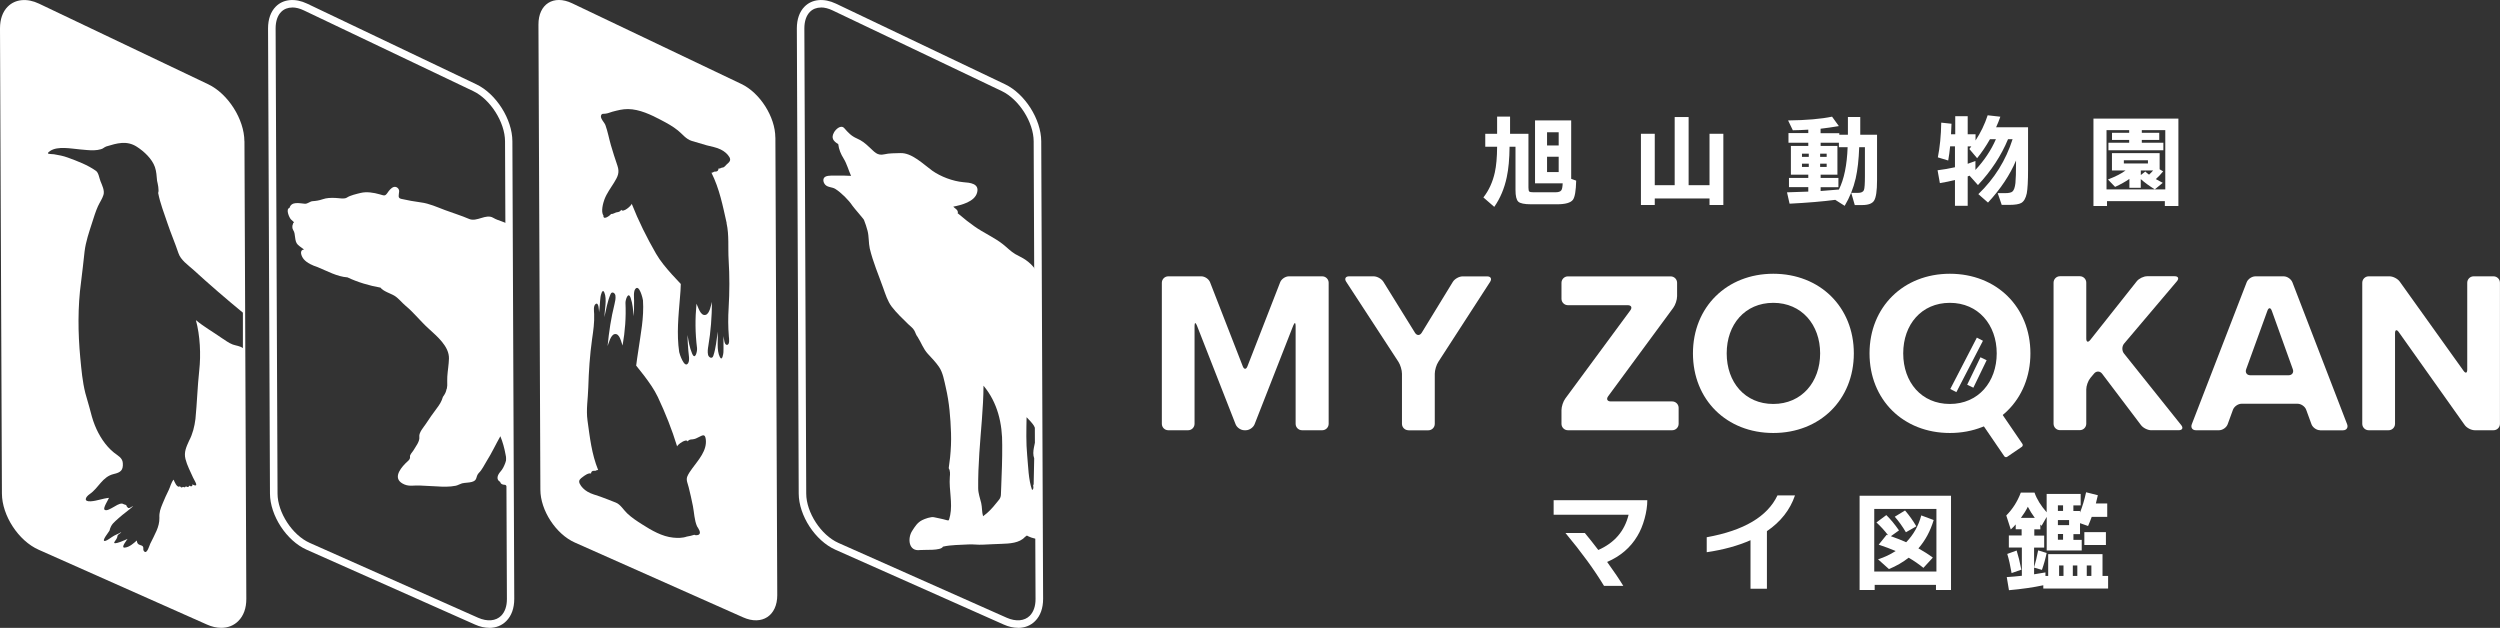
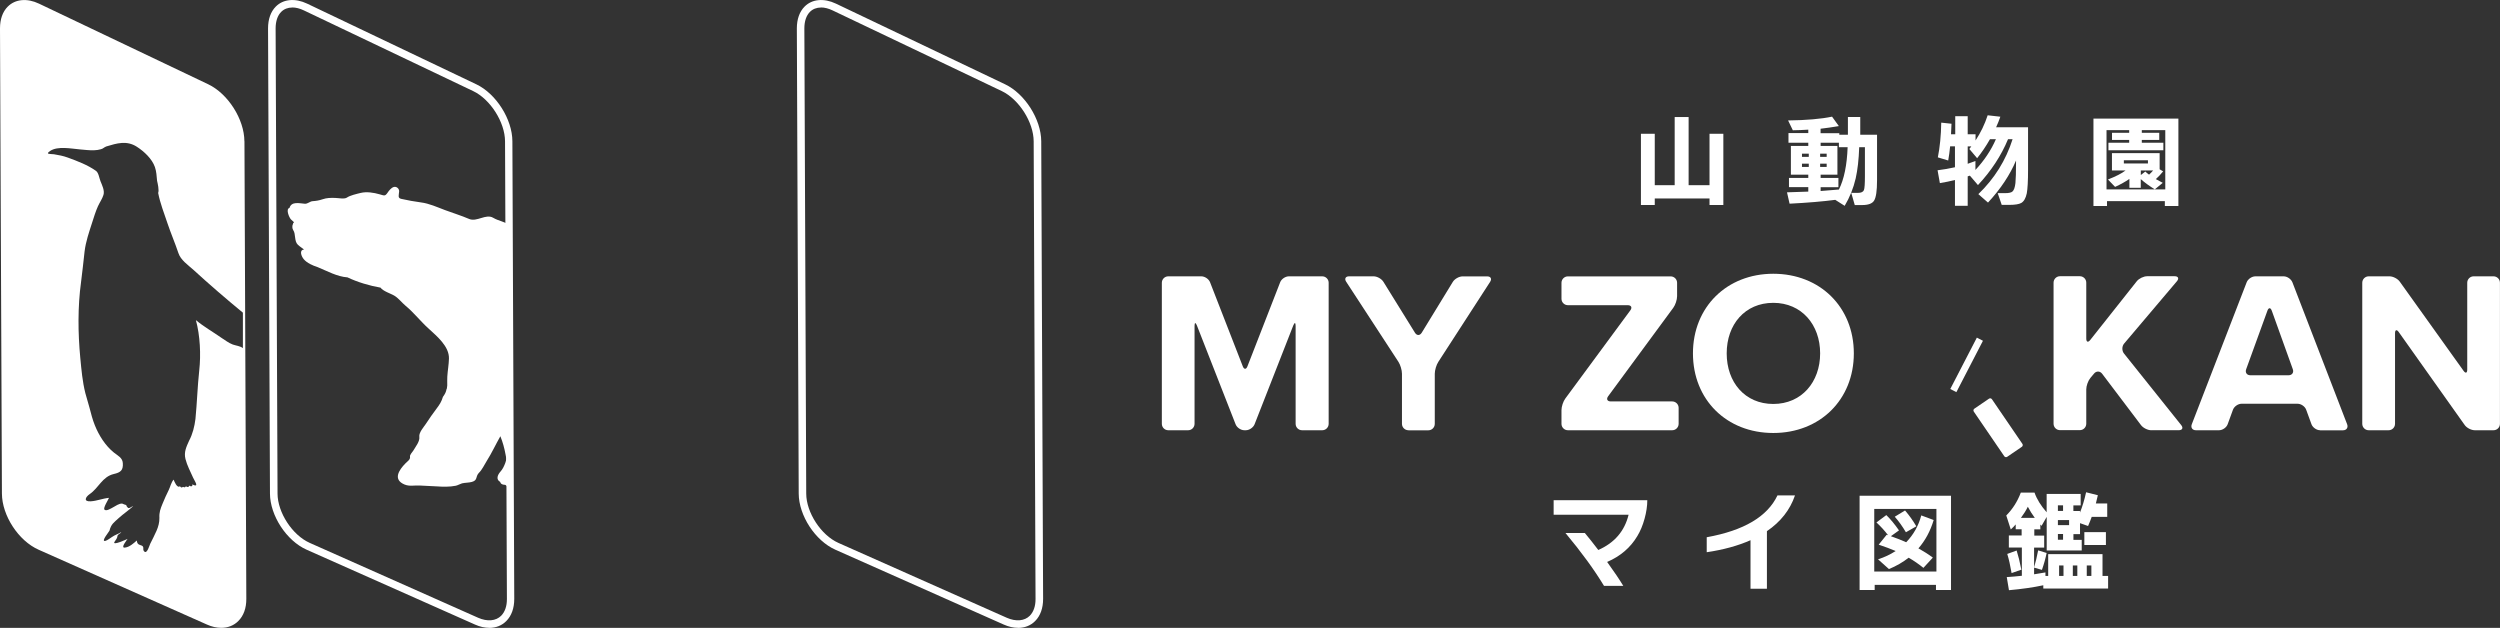
<svg xmlns="http://www.w3.org/2000/svg" id="_レイヤー_2" data-name="レイヤー 2" viewBox="0 0 455.61 114.42">
  <rect x="0" y="0" width="455.61" height="114.42" fill="#333333" stroke="none" />
  <defs>
    <style>
      .cls-1 {
        fill: #fff;
        stroke-width: 0px;
      }
    </style>
  </defs>
  <g id="_売店" data-name="売店">
    <g>
      <g>
        <g>
          <path class="cls-1" d="m185.53,114.42c-.84,0-1.72-.2-2.61-.6l-30.68-13.64c-3.67-1.63-6.66-6.22-6.68-10.23l-.34-84.77c0-1.67.48-3.05,1.42-3.99,1.35-1.36,3.51-1.57,5.7-.53l30.83,14.7c3.61,1.72,6.57,6.38,6.59,10.39l.34,83.39c0,1.68-.49,3.08-1.45,4.04-.81.82-1.89,1.25-3.12,1.25ZM149.63,1.37c-.8,0-1.5.27-2.02.79-.67.67-1.02,1.72-1.02,3.02l.34,84.77c.01,3.46,2.7,7.58,5.86,8.99l30.68,13.64c1.67.74,3.24.6,4.2-.36.69-.7,1.06-1.76,1.05-3.07l-.34-83.39c-.01-3.47-2.67-7.66-5.81-9.16l-30.83-14.7c-.75-.36-1.46-.54-2.12-.54Z" />
-           <path class="cls-1" d="m189.65,51.13c-.68-.39-.58-1.4-.98-2.03-.44-.68-1.06-1.24-1.72-1.71-.61-.44-1.28-.7-1.92-1.08-.82-.48-1.48-1.19-2.23-1.78-1.6-1.27-3.55-2.09-5.22-3.28-.93-.66-1.83-1.35-2.69-2.1-.74-.64-.19,0-.35-.62-.1-.38-.58-.59-.81-.87,1.45-.29,3.89-.88,4.34-2.55.46-1.68-1.31-1.82-2.53-1.91-1.91-.18-4.11-1.01-5.66-2.11-1.61-1.16-3.7-3.29-5.83-3.19-.94.04-1.96,0-2.87.22-1.35.32-1.83-.49-2.8-1.34-.72-.68-1.3-1.15-2.22-1.55-1.03-.45-1.58-1.06-2.29-1.87-.62-.7-1.57.21-1.87.76-.58,1.05-.13,1.59.77,2.15.11.97.47,1.81.98,2.63.57.91.9,2.15,1.35,3.15-.86-.03-1.72-.08-2.58-.05-.56.02-1.52-.07-2.04.17-.63.29-.47,1.07-.09,1.49.47.51,1.27.41,1.83.76,1.06.66,2.46,2.04,3.14,3.08.22.34,2.14,2.52,2.1,2.59.25.62.48,1.32.65,1.98.27,1.07.17,2.15.4,3.21.59,2.49,1.6,4.8,2.45,7.2.41,1.15.81,2.44,1.56,3.42.88,1.15,1.96,2.15,2.98,3.16.35.35.89.72,1.12,1.16.24.4.28.78.61,1.18.66,1.03,1.03,2.19,1.88,3.1.68.72,1.45,1.54,2.01,2.35.72,1.02.97,2.57,1.25,3.78.64,2.74.85,5.49.95,8.29.05,1.48-.02,2.97-.17,4.44-.07.66-.15,1.31-.25,1.96.3.49.25,1.08.2,1.62-.17,2.34.53,4.69.06,7,.09-.41-.12.47-.11.43-.13.44-.06.56-.57.41-.76-.23-1.51-.34-2.26-.52-.53-.13-1.67.28-2.16.53-.88.44-1.33,1.19-1.84,1.99-.84,1.32-.66,3.76,1.46,3.46.74-.09,3.83.17,4.17-.62,1.56-.35,3.02-.29,4.62-.4.84-.06,1.74.1,2.66.04,1.16-.07,2.31-.1,3.47-.15,1.36-.05,3.19-.13,4.19-1.25.48-.29.17-.35.68-.09.59.29,1.55.51,2.22.52m-7.04-17.17c.02,2.52-.08,5.03-.18,7.54-.02.5-.04,1.01-.06,1.51-.03.68-.42.98-.83,1.5-.71.91-1.47,1.73-2.42,2.41-.23-.75-.16-1.64-.34-2.41-.22-.94-.54-1.71-.55-2.7-.02-2.13.07-4.27.21-6.39.26-4.12.74-8.15.76-12.29,2.58,3.08,3.45,6.92,3.41,10.84.02,3.19,0-.84,0,0Zm5.73,7.18c-.26.08.21.72-.29,1-.68-1.96-.69-4.26-.89-6.31-.22-2.32-.15-4.62-.11-6.96,1.03,1.1,1.98,1.92,1.76,3.54-.16,1.24-.84,2.73-.37,3.96" />
        </g>
-         <path class="cls-1" d="m141.3,25.07c-.01-3.76-2.8-8.16-6.2-9.77L104.27.6c-3.39-1.62-6.16.14-6.14,3.89l.35,84.77c.01,3.76,2.84,8.08,6.27,9.61l30.68,13.64c3.43,1.53,6.23-.3,6.22-4.06l-.34-83.39Zm-15.8,63.7c.29,1.15.55,2.31.78,3.47.23,1.17.26,2.58.75,3.68.2.33.85,1.19.32,1.52-.16.1-.65.16-.81.02-.46.14-.9.27-1.38.33-.77.28-1.67.27-2.47.19-2.01-.19-3.97-1.33-5.64-2.4-.98-.62-1.93-1.24-2.77-2.04-.65-.62-1.21-1.61-2.04-1.94-.94-.37-1.85-.74-2.8-1.08-.74-.27-1.72-.5-2.38-.92.21.13-.49-.28,0,0-.56-.32-1.15-.88-1.42-1.47-.28-.62.15-.9.56-1.21.36-.27,1.01-.76,1.51-.63,0-.31.24-.53.56-.49.44.06.32-.17.74-.14-1.19-2.93-1.51-5.93-1.94-9.02-.28-1.99.09-4.02.14-6.01.09-2.95.28-5.89.69-8.81.23-1.58.44-3,.38-4.6-.02-.46-.18-1.48.26-1.81.61-.46.61,1.28.63,1.51.15-.93.14-1.88.27-2.81.03-.24.34-1.66.7-.8.51,1.21.04,3.2,0,4.49.3-1.33.58-2.92,1.12-4.17.24-.62.84-.24.9.24.07.52-.05,1.06-.17,1.56-.63,2.5-1.01,5.07-1.26,7.64.22-.58.57-2.03,1.28-2.18.94-.19,1.2,1.49,1.45,2.08.46-2.63.65-5.11.53-7.77-.02-.56.51-2.19.95-.89.36,1.06.45,2.19.53,3.31.1-.93.08-1.87.09-2.81,0-.56-.14-1.65.21-2.13.73-1,1.39,1.79,1.41,2.05.21,3.18-.43,6.17-.87,9.3-.12.88-.28,1.71-.37,2.6.49.6.97,1.2,1.43,1.81.93,1.23,1.85,2.51,2.51,3.9,1.36,2.88,2.59,5.96,3.52,9.01.11-.35,1.66-1.49,1.93-.9.26-.4.54-.34.94-.39.44-.06.7-.2,1.12-.42.7-.36,1.09-.58,1.23.38.29,2.07-1.35,3.81-2.45,5.33-.34.47-.72.99-.93,1.53-.23.6.11,1.29.26,1.89Zm6.91-48.1c.49,2.18.24,4.5.38,6.72.18,2.89.17,5.81,0,8.69-.11,1.82-.11,3.44.04,5.26.02.28.23,1.55-.38,1.51-.49-.03-.52-1.27-.57-1.6-.08.97.01,1.95-.04,2.93-.01.25-.21,1.74-.65.89-.63-1.21-.31-3.31-.38-4.64-.21,1.4-.35,3.07-.81,4.41-.2.66-.85.31-.96-.18-.12-.54-.04-1.1.05-1.63.45-2.64.64-5.33.66-8.01-.18.61-.42,2.15-1.14,2.36-.96.28-1.37-1.44-1.68-2.03-.26,2.76-.24,5.35.1,8.09.07.58-.34,2.31-.9.99-.46-1.07-.65-2.23-.82-3.38-.02.97.07,1.94.14,2.91.04.58.29,1.7-.04,2.22-.68,1.09-1.59-1.74-1.63-2.01-.49-3.33-.13-6.62.14-9.95.07-.85.14-1.62.15-2.47-.56-.58-1.1-1.16-1.63-1.75-1.05-1.18-2.11-2.42-2.9-3.8-1.66-2.88-3.2-5.98-4.41-9.06-.09.38-1.59,1.69-1.92,1.09-.23.44-.53.39-.94.49-.18.04-.66.36-.87.26-.25.32-1.51,1.26-1.43.28-.5-.66-.06-2.26.19-2.93.43-1.13,1.15-2.07,1.77-3.08.69-1.12,1.01-1.82.59-3.06-.42-1.24-.83-2.48-1.19-3.74-.35-1.21-.57-2.48-1-3.66-.18-.49-1.01-1.22-.78-1.78.16-.4.55-.22.84-.3.4-.04.81-.24,1.22-.35.96-.25,1.84-.49,2.85-.48,2.08.02,4.23,1.05,6.04,2.01,1.07.56,2.1,1.12,3.04,1.88.86.69,1.46,1.58,2.52,1.91.92.29,1.82.55,2.75.81.79.21,1.82.38,2.54.76-.23-.12.53.25,0,0,.6.28,1.26.81,1.59,1.4.34.62-.08.94-.48,1.29-.18.16-.45.58-.75.59-.3.01-.45.25-.77.19.02.32-.21.57-.53.55-.46-.03-.32.2-.75.21,1.47,2.94,2.06,6.01,2.77,9.17Z" />
        <g>
          <path class="cls-1" d="m89.17,114.42c-.84,0-1.72-.2-2.61-.6l-30.68-13.64c-3.67-1.63-6.66-6.22-6.68-10.23l-.35-84.77c0-1.67.48-3.05,1.42-3.99,1.35-1.36,3.51-1.57,5.7-.53l30.83,14.7c3.62,1.72,6.57,6.38,6.58,10.39l.34,83.39c0,1.68-.49,3.08-1.45,4.04-.81.82-1.89,1.25-3.12,1.25ZM53.27,1.37c-.8,0-1.5.27-2.02.79-.67.67-1.02,1.72-1.02,3.02l.35,84.77c.01,3.46,2.7,7.58,5.87,8.99l30.68,13.64c1.67.74,3.24.6,4.2-.36.69-.7,1.06-1.76,1.05-3.07l-.34-83.39c-.01-3.47-2.67-7.67-5.81-9.16L55.39,1.9c-.75-.36-1.46-.54-2.12-.54Z" />
          <path class="cls-1" d="m92.94,41.06c-.94-.67-2.09-.79-3.06-1.37-1.33-.79-2.98.82-4.39.21-1.42-.61-2.96-1.08-4.41-1.62-1.41-.53-2.86-1.2-4.36-1.39-1.23-.16-2.4-.38-3.61-.65-.69-.15-.4-.72-.37-1.35.04-.52-.5-.98-1.02-.8-.46.17-.84.66-1.1,1.05-.45.65-.6.51-1.41.28-1.1-.32-2.4-.53-3.52-.25-.69.17-1.89.44-2.47.84-.46.32-1.57.07-2.15.06-.82-.02-1.51-.02-2.29.25-.62.21-1.15.3-1.78.34-.55.03-.9.52-1.47.47-.95-.07-2.41-.48-2.77.76-.73.2-.06,1.75.26,2.09.15.14.3.28.46.42.24.21-.12.2-.08.41-.18.3-.16.86.05,1.15.48.68.14,1.99.84,2.65.39.37.75.55,1.13.87-.96.07-.48,1.27-.06,1.76.6.71,1.65,1.16,2.52,1.44,1.74.71,3.55,1.74,5.45,1.87,1.81.87,4.04,1.53,6.02,1.87.47.65,1.77,1.04,2.46,1.43.82.48,1.38,1.27,2.1,1.87,1.55,1.28,2.73,2.85,4.21,4.17,1.52,1.41,3.76,3.22,3.7,5.47-.03,1.09-.23,2.17-.3,3.26-.04.54,0,1.08-.01,1.62,0,.16-.16,1.26-.11.53-.09.69-.32,1.06-.68,1.56-.24.84-.63,1.44-1.14,2.11-.71.92-1.35,1.88-1.99,2.84-.38.56-1.27,1.56-1.17,2.3.12.85-.63,1.74-1.09,2.53-.17.28-.67.76-.61,1.12.09.52-.44.82-.86,1.25-1.13,1.16-2.33,2.92-.11,3.83.89.36,1.74.13,2.66.17,1.07.05,2.13.09,3.19.16,1.1.08,2.39.11,3.48-.12.36-.08.75-.32,1.12-.43.59-.14,1.2-.1,1.79-.26,1.09-.3.65-.93,1.24-1.6.67-.66.97-1.42,1.47-2.21.94-1.49,1.63-3.01,2.49-4.52.45,1.14.72,2.11.94,3.3.13.7.22.85-.04,1.56-.23.61-.47,1.13-.9,1.61-.48.54-.87,1.39-.03,1.86.1.43.52.52.9.53.46.19.11.3.63.33.08-13.13.16-26.25.24-39.38.02-2.75.03-5.5.05-8.24-1.06-.75,0,0,0,0Z" />
        </g>
        <path class="cls-1" d="m44.54,25.75c-.02-4.01-2.97-8.66-6.59-10.39L7.12.67C4.93-.38,2.77-.16,1.42,1.2.48,2.13,0,3.51,0,5.18l.35,84.77c.02,4.01,3.01,8.6,6.68,10.23l30.68,13.64c.89.4,1.77.6,2.61.6,1.23,0,2.31-.43,3.12-1.25.96-.96,1.46-2.35,1.45-4.04l-.34-83.39Zm-.27,37.7c-.47-.39-1.28-.46-1.84-.66-.74-.27-1.44-.82-2.1-1.24-1.54-1.08-3.17-2-4.63-3.21.77,2.81.93,6.29.61,9.18-.32,2.93-.4,5.89-.69,8.83-.17,1.36-.51,2.76-1.16,3.97-.51,1.13-.97,2.08-.66,3.33.3,1.18.89,2.27,1.38,3.38.29.65,1.24,1.92-.15,1.25.16.44-.35.4-.56.22-.05.35-.41.3-.59.11-.09.2-.24.25-.43.15-.21-.14-.27.36-.66-.15-.5.45-1.06-.92-1.14-1.2-.44.44-.62,1.33-.9,1.89-.41.81-.78,1.65-1.13,2.5-.38.92-.63,1.58-.57,2.58.01.83-.19,1.58-.52,2.34-.35.81-.76,1.58-1.15,2.37-.13.26-.56,1.87-1.06,1.44-.51-.43.21-.94-.74-1.19-.46-.12-.61-.37-.65-.84-.57.51-1.35,1.21-2.15,1.29-.92.15.37-1.42.47-1.58-.18.08-2.75,1.27-2.41.57.26-.44.51-.6.57-1.11.03-.31.56-.41.69-.71-.53.36-1.17.52-1.69.9-.41.25-.77.58-1.23.72-.86.17.72-1.7.77-1.87.3-1.2.81-1.49,1.7-2.31.83-.75,1.78-1.38,2.61-2.15-.3.03-.61.46-.92.31-.17-.14-.29-.31-.34-.52-.24-.06-.48-.15-.71-.26-.55-.08-1.25.45-1.71.69-.31.16-1.2.75-1.54.41-.3-.29.68-1.78.82-2.15-1.13.1-2.19.56-3.32.63-1.33.09-1.03-.74-.19-1.32,1.66-1.14,2.27-3.16,4.4-3.66,1.22-.28,1.72-.67,1.63-1.98-.06-.99-.91-1.35-1.63-1.93-1.57-1.27-2.72-3.11-3.47-4.97-.42-1.04-.69-2.11-.97-3.19-.23-.9-.53-1.77-.76-2.67-.53-2.11-.71-4.24-.92-6.41-.43-4.56-.48-9.3.14-13.84.25-1.82.42-3.7.64-5.55.22-1.83.83-3.56,1.39-5.31.32-1,.62-1.99,1.05-2.95.31-.68.78-1.34,1-2.05.25-.79-.24-1.76-.53-2.48-.23-.55-.34-1.56-.83-1.91-1.53-1.09-3.4-1.79-5.15-2.43-.84-.31-1.65-.45-2.52-.6-.51-.08-1.7.08-.69-.6,1.39-.94,3.89-.41,5.47-.28.85.07,1.71.19,2.57.15.43-.02.77-.06,1.19-.18.43-.09.61-.38,1.03-.52,1.92-.58,3.7-1.12,5.54.06,1.31.84,2.78,2.2,3.3,3.71.27.77.32,1.68.39,2.49.12.53.4,1.69.2,2.23.37,1.9,1.09,3.7,1.7,5.53.61,1.82,1.38,3.59,1.99,5.42.42,1.27,1.71,2.14,2.71,3.03,2.93,2.69,5.97,5.3,9.04,7.83v6.49Z" />
      </g>
      <g>
        <g>
-           <path class="cls-1" d="m284.78,33.41h-5.03v-11.47h6.59v10.65l.91.33c-.04,1.85-.24,3.01-.6,3.5-.42.54-1.38.81-2.91.81h-4.7c-1.22,0-2-.16-2.34-.48-.34-.32-.51-1.03-.51-2.14v-7.87h-1.08c-.02,2.21-.19,4.06-.51,5.54-.43,2.05-1.19,3.86-2.28,5.42l-1.98-1.72c1-1.28,1.69-2.8,2.08-4.54.27-1.22.41-2.79.42-4.7h-2.16v-2.36h2.16v-3.13h2.36v3.13h3.35v9.79c0,.4.05.65.16.74.11.09.36.13.75.13h3.99c.55,0,.91-.11,1.08-.35.15-.19.23-.62.26-1.28m-.73-9.31h-2.12v2.41h2.12v-2.41Zm0,4.46h-2.12v2.8h2.12v-2.8Z" />
          <polygon class="cls-1" points="314.07 37.36 311.55 37.36 311.55 36.17 301.57 36.17 301.57 37.36 299.05 37.36 299.05 24.38 301.57 24.38 301.57 33.75 305.2 33.75 305.2 21.33 307.74 21.33 307.74 33.75 311.55 33.75 311.55 24.38 314.07 24.38 314.07 37.36" />
          <path class="cls-1" d="m334.47,36.42c-2.21.29-4.98.53-8.33.7l-.47-2.07c1.3-.04,2.6-.08,3.88-.13v-.81h-3.52v-1.68h3.52v-.6h-3.17v-5.23h3.17v-.59h-3.61v-1.76h3.61v-.62c-.94.06-1.88.1-2.82.11l-.86-1.79c3.33-.04,6-.27,8.01-.69l1.24,1.72c-1.21.21-2.32.36-3.33.48v.81h3.41v.29h1.57v-3.24h2.25v3.24h3.06v8.29c0,1.92-.18,3.16-.55,3.73-.33.52-1.05.79-2.16.79h-1.35l-.64-2.22h1.21c.6,0,.96-.17,1.1-.51.12-.3.18-1.15.18-2.54v-5.27h-1.04c-.08,2.27-.3,4.16-.64,5.67-.41,1.78-1.08,3.45-2.01,5.01l-1.7-1.08Zm-4.83-8.42h-1.24v.59h1.24v-.59Zm0,1.83h-1.24v.59h1.24v-.59Zm3.26-1.83h-1.19v.59h1.19v-.59Zm0,1.83h-1.19v.59h1.19v-.59Zm-1.1,4.98c1.29-.09,2.4-.18,3.33-.27.94-1.87,1.47-4.44,1.59-7.72h-1.59v-.81h-3.33v.59h3.06v5.23h-3.06v.6h3.24v1.68h-3.24v.7Z" />
-           <path class="cls-1" d="m359,32.01c-.08.02-.22.07-.4.13v5.36h-2.32v-4.7c-.86.22-1.77.41-2.75.57l-.42-2.34c1.09-.13,2.14-.32,3.17-.55v-3.81h-.88c-.1.96-.21,1.82-.35,2.58l-1.89-.57c.37-1.85.58-3.96.62-6.33l1.87.2c-.02.66-.05,1.3-.09,1.92h.77v-3.29h2.27v3.29h1.43v1.13c.94-1.43,1.68-2.96,2.21-4.59l2.31.26c-.21.61-.46,1.25-.77,1.92h5.82v7.76c0,2.03-.08,3.45-.23,4.28-.19.89-.52,1.48-1.01,1.76-.41.23-1.14.35-2.19.35h-1.37l-.73-2.14h1.36c.66,0,1.1-.1,1.32-.29.28-.24.46-.75.55-1.56.07-.68.11-1.99.11-3.93v-.17c-1.11,2.63-2.81,5.19-5.11,7.67l-1.76-1.54c2.93-2.82,5.01-6.15,6.24-10.01h-.83c-1.25,3.01-3.08,5.8-5.48,8.36l-1.5-1.68.05-.04Zm-.4-2.16c.46-.15.93-.32,1.41-.51v1.63c1.61-1.73,2.86-3.6,3.73-5.6h-1.08c-.73,1.28-1.51,2.43-2.34,3.46l-1.42-1.68s.16-.19.36-.47h-.66v3.18Z" />
+           <path class="cls-1" d="m359,32.01c-.08.02-.22.07-.4.13v5.36h-2.32v-4.7c-.86.22-1.77.41-2.75.57l-.42-2.34c1.09-.13,2.14-.32,3.17-.55v-3.81h-.88c-.1.96-.21,1.82-.35,2.58l-1.89-.57c.37-1.85.58-3.96.62-6.33l1.87.2c-.02.66-.05,1.3-.09,1.92h.77v-3.29h2.27v3.29h1.43v1.13c.94-1.43,1.68-2.96,2.21-4.59l2.31.26c-.21.61-.46,1.25-.77,1.92h5.82v7.76c0,2.03-.08,3.45-.23,4.28-.19.89-.52,1.48-1.01,1.76-.41.23-1.14.35-2.19.35h-1.37l-.73-2.14h1.36c.66,0,1.1-.1,1.32-.29.28-.24.46-.75.55-1.56.07-.68.11-1.99.11-3.93v-.17c-1.11,2.63-2.81,5.19-5.11,7.67l-1.76-1.54c2.93-2.82,5.01-6.15,6.24-10.01h-.83c-1.25,3.01-3.08,5.8-5.48,8.36Zm-.4-2.16c.46-.15.93-.32,1.41-.51v1.63c1.61-1.73,2.86-3.6,3.73-5.6h-1.08c-.73,1.28-1.51,2.43-2.34,3.46l-1.42-1.68s.16-.19.36-.47h-.66v3.18Z" />
          <path class="cls-1" d="m397,37.54h-2.47v-.89h-10.54v.89h-2.47v-15.92h15.48v15.92Zm-2.74-10.16h-10.01v-1.37h3.78v-.51h-3.13v-1.3h3.13v-.49h-4.13v10.81h10.71v-10.81h-4.28v.49h3.18v1.3h-3.18v.51h3.93v1.37Zm-6.18,5.22c-.75.52-1.62,1.01-2.62,1.46l-1.3-1.35c1.43-.55,2.5-1.1,3.22-1.65h-2.49v-3.15h8.69v2.94l.64.38c-.44.54-.88,1.01-1.33,1.41.23.13.65.36,1.26.68l-1.45,1.19c-1-.62-1.85-1.24-2.56-1.87v1.59h-2.07v-1.65Zm3.37-3.39h-4.39v.58h4.39v-.58Zm-1.3,1.85v.84l.82-.64c.18.18.41.37.68.57.27-.24.52-.5.75-.77h-2.25Z" />
        </g>
        <g>
          <path class="cls-1" d="m295.85,106.77h-3.53c-1.77-2.93-4.11-6.14-7.02-9.63h3.53c.74.89,1.56,1.92,2.45,3.09,2.95-1.3,4.79-3.44,5.52-6.42h-13.66v-2.65h17.07c0,1.05-.17,2.18-.5,3.38-.33,1.2-.77,2.26-1.32,3.16-1.25,2.1-3.08,3.67-5.5,4.71,1.25,1.73,2.23,3.18,2.95,4.37" />
          <path class="cls-1" d="m327.12,90.3c-.9,2.63-2.61,4.8-5.11,6.5v10.49h-2.99v-8.84c-2.28,1.01-4.94,1.74-7.98,2.19v-2.73c6.77-1.22,11.06-3.76,12.89-7.62h3.19Z" />
          <path class="cls-1" d="m355.55,107.53h-2.73v-.94h-11.17v.94h-2.75v-17.19h16.66v17.19Zm-2.65-14.78h-11.33v11.41h11.33v-11.41Zm-.64,8.86l-1.73,1.88c-.85-.69-1.75-1.31-2.69-1.85-1.05.82-2.25,1.52-3.59,2.07l-1.99-1.78c1.17-.37,2.24-.88,3.21-1.51-.86-.37-1.89-.76-3.09-1.16l1.45-1.8.26.08c-.61-.81-1.32-1.59-2.12-2.33l1.8-1.34c.77.75,1.54,1.68,2.31,2.79l-1.48,1.06c.99.34,1.91.71,2.79,1.1,1.33-1.37,2.25-3,2.75-4.89l2.26.84c-.6,2.01-1.53,3.73-2.78,5.17.96.53,1.84,1.09,2.63,1.68m-3.01-5.7l-1.9,1.08c-.64-1.08-1.31-2.02-2.03-2.83l1.87-1.14c.77.89,1.46,1.86,2.06,2.89" />
          <path class="cls-1" d="m372.99,100.75c-.19.96-.47,1.99-.86,3.11l-1.43-.42v1.22c.65-.09,1.34-.21,2.07-.34v.64h.5v-3.97h9.9v3.97h1.02v2.3h-11.81v-.6c-1.82.39-3.91.69-6.26.9l-.4-2.39c.84-.05,1.75-.13,2.75-.24v-5.15h-2.37v-2.19h2.33v-1.14h-1.08v-.88c-.3.35-.6.65-.9.92l-.82-2.55c1.16-1.16,2.04-2.55,2.65-4.17h2.5c.4,1.17,1.14,2.37,2.21,3.59v-3.35h6.2v2.09h-1.33v1.02h1.2v.3c.44-1.08.81-2.31,1.12-3.71l2.14.54c-.15.63-.27,1.12-.36,1.5h2.07v2.45h-2.83c-.18.51-.4,1.06-.66,1.66l-1.47-.52v2h-1.2v1.04h1.51v1.94h-6.38v-6.12l-.94,1.63c-.05-.05-.12-.13-.22-.24v.88h-1.1v1.14h1.8v2.19h-1.84v3.61c.29-1,.54-2.04.74-3.11l1.56.48Zm-4.61,3.07l-1.78.62c-.24-1.4-.5-2.56-.79-3.49l1.71-.62c.3.94.59,2.11.86,3.49m-.08-9.44h2.53c-.47-.63-.89-1.3-1.27-2.03-.31.64-.73,1.32-1.26,2.03m7.68-2.29h-.94v1.02h.94v-1.02Zm1.1,2.69h-2.04v.92h2.04v-.92Zm-1.1,2.54h-.94v1.04h.94v-1.04Zm.08,5.73h-.8v1.91h.8v-1.91Zm2.52,0h-.82v1.91h.82v-1.91Zm5.21-3.73h-3.93v-2.34h3.93v2.34Zm-2.65,3.73h-.84v1.91h.84v-1.91Z" />
        </g>
        <g>
          <g>
            <path class="cls-1" d="m237.29,78.41c-.65,0-1.17-.53-1.17-1.17v-17.84c0-.65-.19-.68-.43-.08l-7.05,18c-.24.6-.96,1.09-1.6,1.09h-.26c-.65,0-1.37-.49-1.6-1.09l-7.05-18c-.24-.6-.43-.56-.43.08v17.84c0,.65-.53,1.17-1.17,1.17h-3.62c-.65,0-1.17-.53-1.17-1.17v-25.71c0-.65.53-1.17,1.17-1.17h6.02c.65,0,1.37.49,1.6,1.09l5.96,15.31c.23.6.62.6.85,0l5.96-15.31c.23-.6.95-1.09,1.6-1.09h6.07c.65,0,1.17.53,1.17,1.17v25.71c0,.65-.53,1.17-1.17,1.17h-3.67Z" />
            <path class="cls-1" d="m256.67,78.41c-.65,0-1.17-.53-1.17-1.17v-9.13c0-.65-.29-1.62-.64-2.16l-9.53-14.61c-.35-.54-.11-.98.53-.98h4.47c.65,0,1.45.45,1.79,1l5.75,9.28c.34.55.89.55,1.23,0l5.67-9.27c.34-.55,1.14-1,1.79-1h4.47c.65,0,.89.44.54.99l-9.45,14.6c-.35.54-.64,1.51-.64,2.16v9.13c0,.65-.53,1.17-1.17,1.17h-3.63Z" />
            <path class="cls-1" d="m285.74,78.41c-.65,0-1.17-.53-1.17-1.17v-2.49c0-.65.31-1.6.7-2.12l11.85-16.07c.38-.52.17-.94-.48-.94h-10.9c-.65,0-1.17-.53-1.17-1.17v-2.91c0-.65.53-1.17,1.17-1.17h18.73c.65,0,1.17.53,1.17,1.17v2.44c0,.65-.31,1.6-.7,2.12l-11.86,16.11c-.38.52-.17.95.48.95h11.19c.65,0,1.17.53,1.17,1.17v2.91c0,.65-.53,1.17-1.17,1.17h-19.02Z" />
            <path class="cls-1" d="m323.17,49.89c8.5,0,14.68,6.06,14.68,14.51s-6.18,14.51-14.68,14.51-14.64-6.06-14.64-14.51,6.18-14.51,14.64-14.51m0,5.3c-5.17,0-8.49,3.95-8.49,9.21s3.32,9.22,8.49,9.22,8.54-4,8.54-9.22-3.37-9.21-8.54-9.21" />
-             <path class="cls-1" d="m355.35,49.89c8.5,0,14.68,6.06,14.68,14.51s-6.18,14.51-14.68,14.51-14.64-6.06-14.64-14.51,6.18-14.51,14.64-14.51m0,5.3c-5.17,0-8.5,3.95-8.5,9.21s3.32,9.22,8.5,9.22,8.54-4,8.54-9.22-3.37-9.21-8.54-9.21" />
            <path class="cls-1" d="m392.06,78.41c-.65,0-1.49-.42-1.88-.94l-7.08-9.36c-.39-.51-1.05-.53-1.46-.04l-.68.81c-.41.49-.75,1.43-.75,2.07v6.27c0,.65-.53,1.17-1.17,1.17h-3.62c-.65,0-1.17-.53-1.17-1.17v-25.71c0-.65.53-1.17,1.17-1.17h3.62c.65,0,1.17.53,1.17,1.17v10.19c0,.65.33.76.73.25l8.47-10.69c.4-.51,1.26-.92,1.9-.92h5.01c.65,0,.83.4.42.9l-9.63,11.37c-.42.49-.43,1.31-.03,1.81l10.44,13.06c.4.5.2.92-.44.92h-5.01Z" />
            <path class="cls-1" d="m422.83,78.41c-.65,0-1.36-.5-1.58-1.1l-.96-2.63c-.22-.61-.93-1.1-1.58-1.1h-10.19c-.65,0-1.36.5-1.58,1.1l-.96,2.63c-.22.61-.93,1.1-1.58,1.1h-4.21c-.65,0-.98-.49-.75-1.09l10-25.87c.23-.6.95-1.09,1.6-1.09h5.14c.65,0,1.36.49,1.6,1.1l9.97,25.86c.23.6-.11,1.1-.75,1.1h-4.17Zm-8.81-21.78c-.22-.61-.58-.61-.8,0l-3.87,10.66c-.22.61.13,1.1.77,1.1h6.95c.65,0,1-.5.78-1.1l-3.83-10.66Z" />
            <path class="cls-1" d="m451.02,78.41c-.65,0-1.48-.43-1.85-.96l-12.01-16.93c-.37-.53-.68-.43-.68.22v16.5c0,.65-.53,1.17-1.17,1.17h-3.63c-.65,0-1.17-.53-1.17-1.17v-25.71c0-.65.53-1.17,1.17-1.17h3.79c.65,0,1.48.43,1.86.95l11.63,16.26c.38.53.68.43.68-.22v-15.82c0-.65.53-1.17,1.17-1.17h3.62c.65,0,1.17.53,1.17,1.17v25.71c0,.65-.53,1.17-1.17,1.17h-3.42Z" />
          </g>
          <path class="cls-1" d="m362.54,72.66h3.22c.22,0,.39.17.39.39v9.84c0,.22-.18.39-.39.39h-3.22c-.22,0-.39-.17-.39-.39v-9.84c0-.22.17-.39.39-.39Z" transform="translate(19.43 218.87) rotate(-34.32)" />
          <rect class="cls-1" x="353.14" y="65.88" width="10.54" height="1.25" transform="translate(134.67 354.29) rotate(-62.65)" />
-           <rect class="cls-1" x="357.49" y="67.25" width="5.56" height="1.25" transform="translate(142.37 362.7) rotate(-64.2)" />
        </g>
      </g>
    </g>
  </g>
</svg>